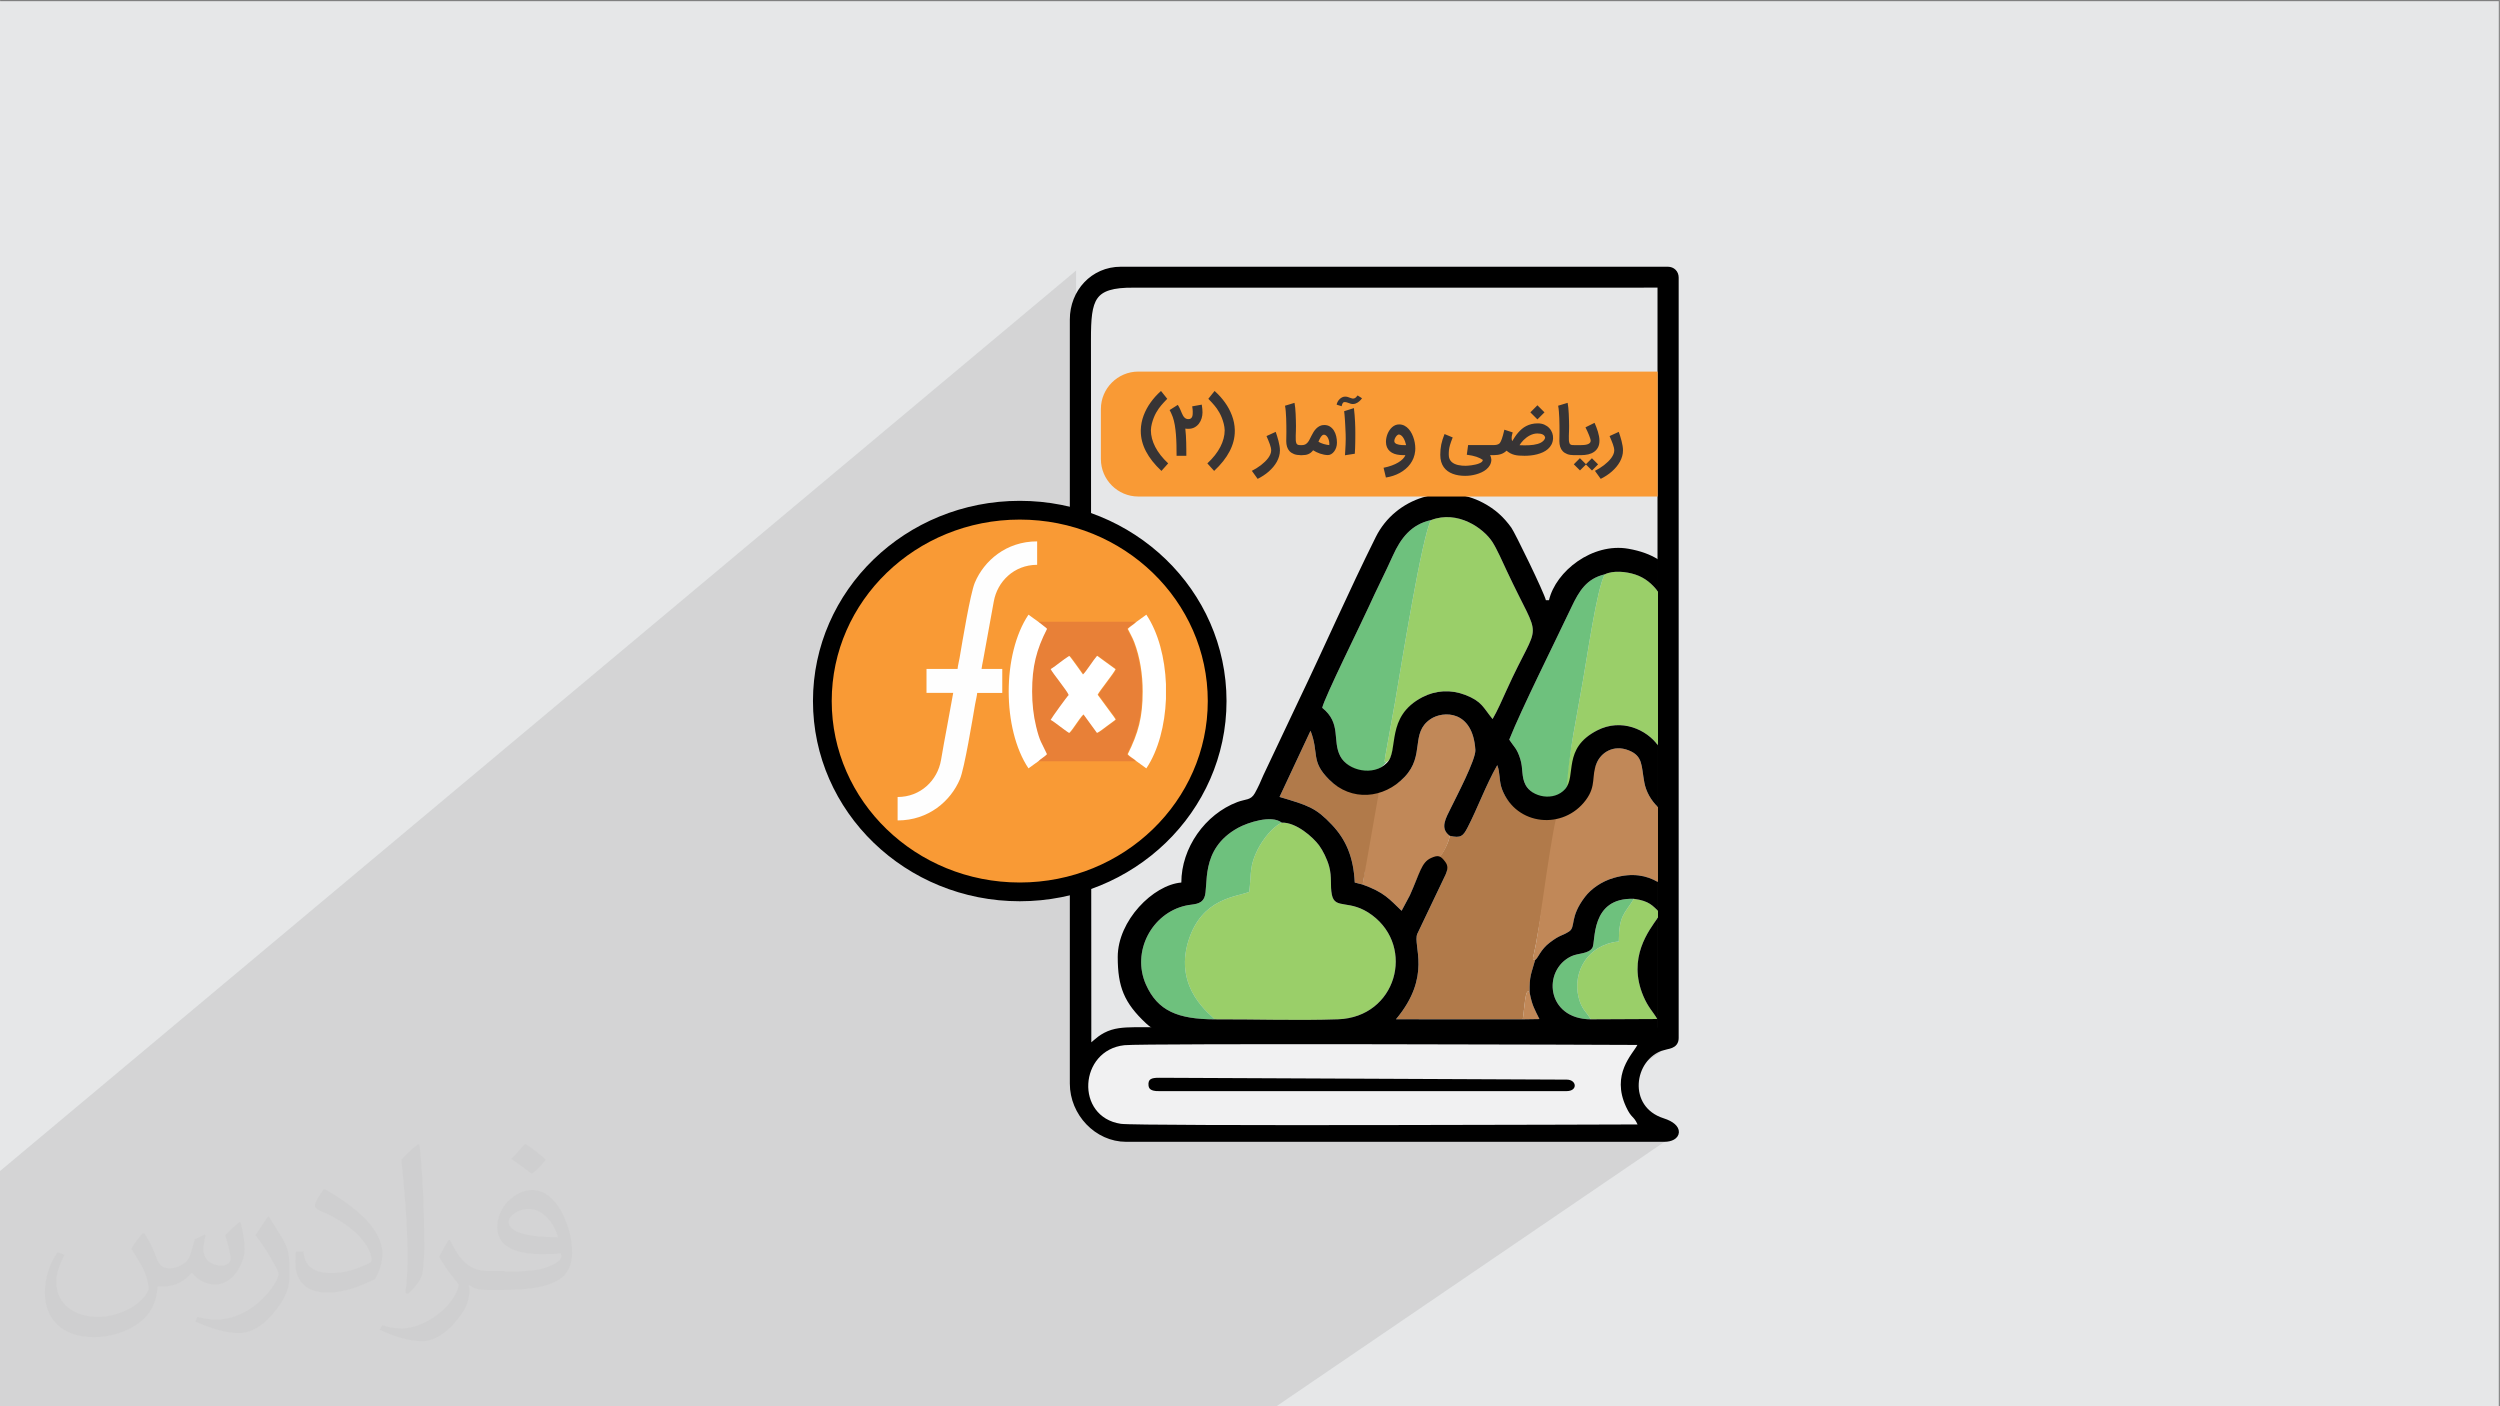
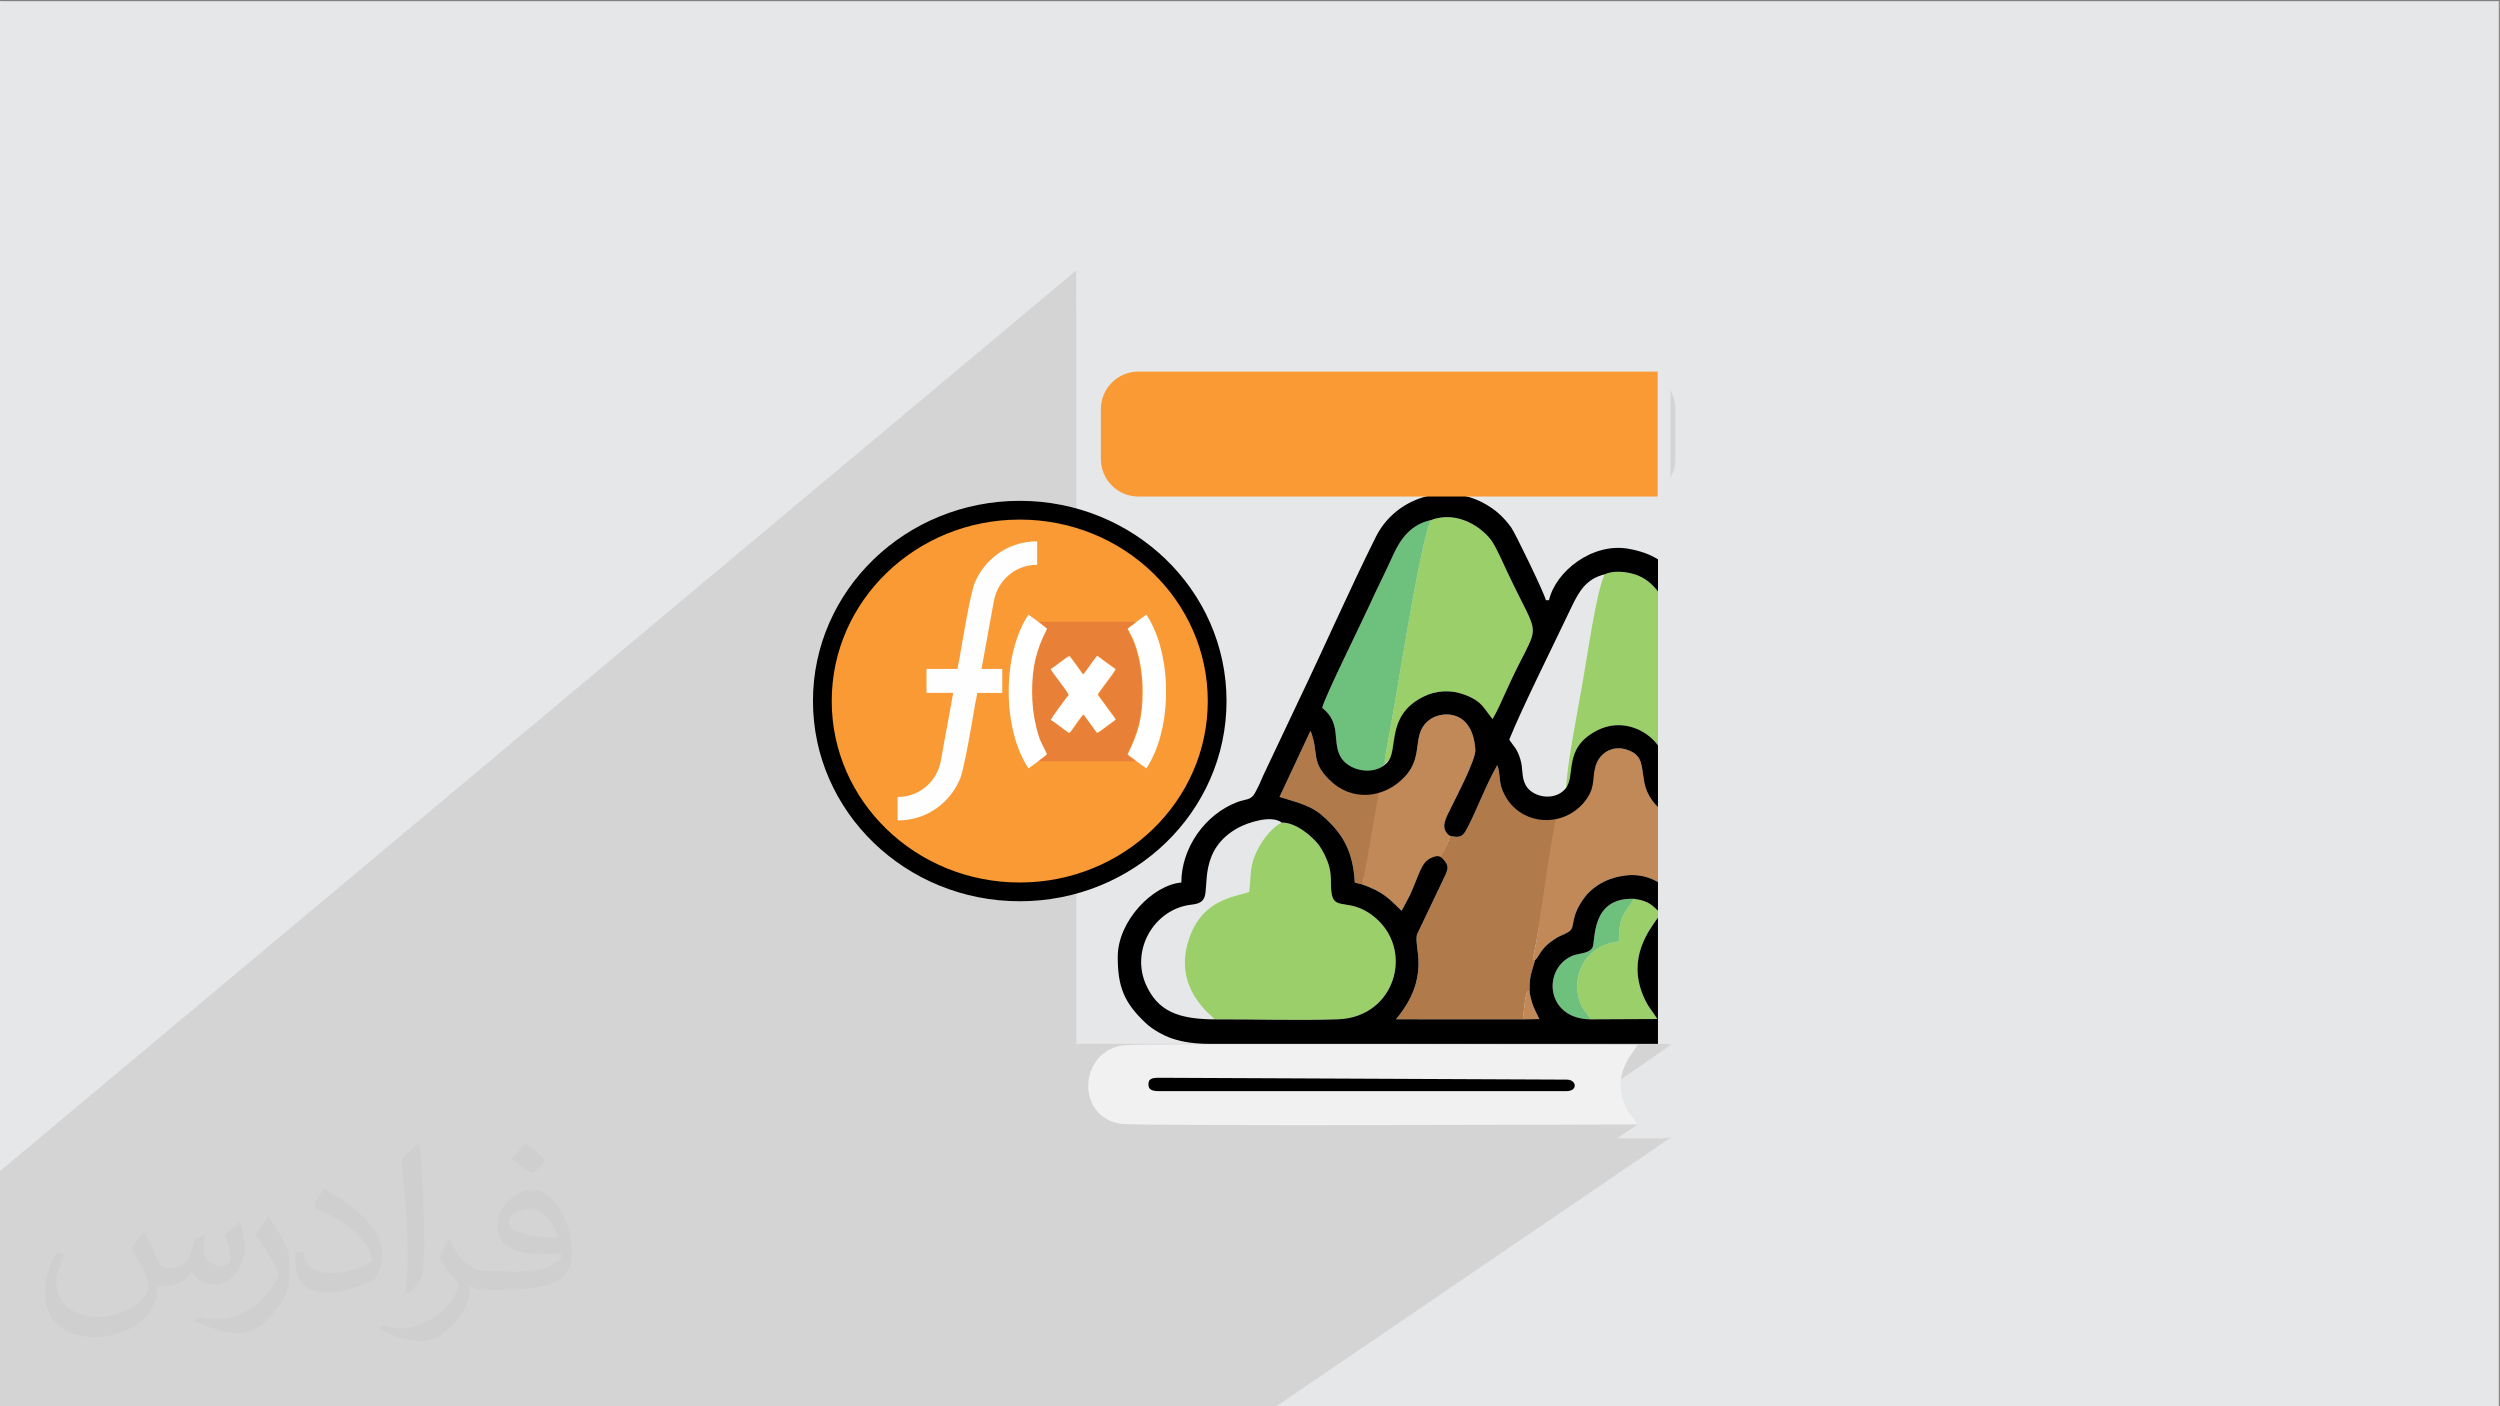
<svg xmlns="http://www.w3.org/2000/svg" xml:space="preserve" width="3.703in" height="2.083in" version="1.1" style="shape-rendering:geometricPrecision; text-rendering:geometricPrecision; image-rendering:optimizeQuality; fill-rule:evenodd; clip-rule:evenodd" viewBox="0 0 3703.33 2083.33">
  <rect x="0" y="0" width="3703.33" height="2083.33" fill="#808080" stroke="none" />
  <defs>
    <style type="text/css">
   
    .str0 {stroke:black;stroke-width:10.42;stroke-miterlimit:2.613}
    .str1 {stroke:black;stroke-width:27.78;stroke-miterlimit:2.613}
    .fil3 {fill:#E6E7E8}
    .fil4 {fill:black}
    .fil8 {fill:#6EC17D}
    .fil5 {fill:#9ACF69}
    .fil6 {fill:#B17A4A}
    .fil7 {fill:#C18858}
    .fil0 {fill:#E6E7E8}
    .fil11 {fill:#E88037}
    .fil9 {fill:#F1F1F2}
    .fil10 {fill:#F99A35}
    .fil12 {fill:#FEFEFE}
    .fil13 {fill:white}
    .fil14 {fill:#373435;fill-rule:nonzero}
    .fil2 {fill:#373435;fill-opacity:0.031}
    .fil1 {fill:#373435;fill-opacity:0.102}
   
  </style>
  </defs>
  <g id="Layer_x0020_1">
    <polygon class="fil0" points="-1.67,1.74 3701.66,1.74 3701.66,2084.93 -1.67,2084.93 " />
    <polygon class="fil1" points="1814.36,2084.93 1814.34,2084.93 1762.63,2084.93 1762.61,2084.93 1699.04,2084.93 1696.37,2084.93 1690.99,2084.93 1687.06,2084.93 1663.94,2084.93 1657.68,2084.93 1652.55,2084.93 1652.54,2084.93 1651.68,2084.93 1623.57,2084.93 1613.44,2084.93 1613.44,2084.93 1548.65,2084.93 1521.9,2084.93 1461.61,2084.93 1450.39,2084.93 1427.74,2084.93 1416.08,2084.93 1408.63,2084.93 1402.89,2084.93 1393.06,2084.93 1386.23,2084.93 1385.3,2084.93 1380.52,2084.93 1380.51,2084.93 1372.21,2084.93 1370.95,2084.93 1348.15,2084.93 1347.34,2084.93 1329.88,2084.93 1325.88,2084.93 1321.54,2084.93 1316.39,2084.93 1316.32,2084.93 1300.09,2084.93 1280.66,2084.93 1277.34,2084.93 1272.62,2084.93 1207.27,2084.93 1197.6,2084.93 1171.91,2084.93 1143.88,2084.93 1119.56,2084.93 1103,2084.93 1093.9,2084.93 1091.67,2084.93 1088.61,2084.93 1083.66,2084.93 1082.03,2084.93 1063.73,2084.93 1060.12,2084.93 1057.52,2084.93 1055.46,2084.93 1054.24,2084.93 1051.06,2084.93 1050.02,2084.93 1048.8,2084.93 1044.44,2084.93 1040.04,2084.93 1039.78,2084.93 1036.81,2084.93 1036.78,2084.93 1022.12,2084.93 1006.87,2084.93 1001.17,2084.93 998.73,2084.93 996.38,2084.93 995.6,2084.93 986.17,2084.93 984.67,2084.93 984.54,2084.93 980.85,2084.93 979.2,2084.93 967.15,2084.93 962.34,2084.93 952.78,2084.93 939.81,2084.93 938.44,2084.93 938.43,2084.93 931.46,2084.93 929.76,2084.93 924.95,2084.93 924.94,2084.93 916.3,2084.93 913.5,2084.93 895.66,2084.93 894.02,2084.93 878.66,2084.93 874.48,2084.93 868.82,2084.93 859.99,2084.93 841.26,2084.93 827.83,2084.93 822.82,2084.93 820.4,2084.93 818.87,2084.93 817.08,2084.93 816.09,2084.93 815.57,2084.93 812.37,2084.93 804.77,2084.93 803.27,2084.93 794.82,2084.93 788.32,2084.93 766.22,2084.93 765.65,2084.93 764.88,2084.93 764.87,2084.93 763.39,2084.93 763.37,2084.93 761.87,2084.93 761.43,2084.93 751.74,2084.93 751.55,2084.93 751.04,2084.93 749.07,2084.93 746.71,2084.93 745.99,2084.93 740.14,2084.93 731.41,2084.93 730.26,2084.93 721.9,2084.93 718.48,2084.93 714.21,2084.93 703.43,2084.93 696.94,2084.93 695.17,2084.93 695.09,2084.93 694.16,2084.93 691.79,2084.93 686.26,2084.93 682.22,2084.93 680.54,2084.93 680.54,2084.93 669.47,2084.93 664.55,2084.93 660.41,2084.93 645.92,2084.93 643.19,2084.93 628.25,2084.93 623.02,2084.93 607.82,2084.93 589.7,2084.93 583.48,2084.93 548.01,2084.93 541.04,2084.93 530.4,2084.93 522.28,2084.93 511.34,2084.93 508.47,2084.93 506.49,2084.93 505.46,2084.93 504.63,2084.93 499.7,2084.93 495.13,2084.93 494.57,2084.93 491.06,2084.93 490.45,2084.93 489.34,2084.93 483.46,2084.93 473.24,2084.93 471.2,2084.93 467.77,2084.93 467.7,2084.93 464.37,2084.93 455.51,2084.93 447.92,2084.93 445.06,2084.93 444.47,2084.93 442.46,2084.93 441.51,2084.93 418.61,2084.93 417.66,2084.93 417.27,2084.93 416.88,2084.93 407.15,2084.93 397.3,2084.93 392.81,2084.93 387.97,2084.93 385.59,2084.93 378.18,2084.93 376.85,2084.93 375.23,2084.93 371.44,2084.93 368.09,2084.93 364.74,2084.93 364.35,2084.93 363.71,2084.93 361.03,2084.93 360.39,2084.93 350.74,2084.93 348.45,2084.93 345.17,2084.93 344.24,2084.93 344.06,2084.93 343.68,2084.93 343.32,2084.93 343.13,2084.93 342.76,2084.93 342.24,2084.93 341.31,2084.93 341.06,2084.93 337.58,2084.93 331.48,2084.93 330.55,2084.93 325.75,2084.93 311.73,2084.93 311.65,2084.93 311.35,2084.93 311.18,2084.93 310.87,2084.93 310.57,2084.93 307.7,2084.93 305.49,2084.93 304.56,2084.93 295.57,2084.93 292.97,2084.93 292.04,2084.93 282.08,2084.93 281.15,2084.93 278.66,2084.93 277.09,2084.93 263.68,2084.93 263.38,2084.93 258.78,2084.93 257.86,2084.93 251.69,2084.93 250.17,2084.93 249.69,2084.93 247.61,2084.93 244.92,2084.93 243.33,2084.93 240.81,2084.93 239.89,2084.93 237.44,2084.93 236.52,2084.93 232.92,2084.93 231.78,2084.93 231.78,2084.93 225.22,2084.93 224.3,2084.93 212.63,2084.93 212.34,2084.93 211.72,2084.93 207.21,2084.93 207.2,2084.93 206.93,2084.93 206.85,2084.93 206.83,2084.93 206.28,2084.93 206.28,2084.93 205.92,2084.93 205.9,2084.93 202.56,2084.93 191.81,2084.93 189.77,2084.93 185.91,2084.93 173.78,2084.93 172.86,2084.93 163.21,2084.93 160.82,2084.93 159.68,2084.93 155.87,2084.93 148.76,2084.93 148.23,2084.93 145.43,2084.93 145.11,2084.93 138.5,2084.93 138.11,2084.93 135.31,2084.93 132.7,2084.93 130.94,2084.93 129.46,2084.93 122.8,2084.93 118.18,2084.93 116.91,2084.93 116.07,2084.93 115.44,2084.93 113.43,2084.93 101.88,2084.93 98.61,2084.93 96.07,2084.93 94.24,2084.93 93.6,2084.93 88.85,2084.93 80.64,2084.93 78.91,2084.93 78.16,2084.93 77.11,2084.93 77.06,2084.93 70.71,2084.93 67.61,2084.93 61.35,2084.93 57.33,2084.93 54.56,2084.93 27.63,2084.93 24.12,2084.93 16.51,2084.93 5.21,2084.93 -1.67,2084.93 -1.67,2082.95 -1.67,2082.11 -1.67,2079.68 -1.67,2070.8 -1.67,2067.15 -1.67,2063.46 -1.67,2052.1 -1.67,2051.04 -1.67,2049.35 -1.67,2046.07 -1.67,2035.29 -1.67,2024.09 -1.67,2023.06 -1.67,1993.3 -1.67,1917.68 -1.67,1892.7 -1.67,1815.5 -1.67,1815.49 -1.67,1796.16 -1.67,1787.9 -1.67,1765.35 -1.67,1736.1 1594.34,400.5 1594.34,434.19 1614.93,417.02 1610,421.73 1605.54,426.91 1601.58,432.53 1598.15,438.54 1595.29,444.92 1594.34,447.7 1594.34,460.16 1625.24,434.44 1629.94,430.61 1635.54,427.45 1642.13,424.94 1649.78,423.06 1658.58,421.78 1668.6,421.09 1679.92,420.95 1679.93,420.95 1788.82,420.98 2361.84,420.97 2460.58,420.88 2460.58,562.36 2461.66,563.17 2465.6,566.75 2469.18,570.69 2472.37,574.95 2475.16,579.52 2477.5,584.36 2479.37,589.44 2480.74,594.74 2481.58,600.22 2481.87,605.86 2481.87,680.19 2481.58,685.83 2480.74,691.31 2479.37,696.61 2477.5,701.69 2475.16,706.53 2472.37,711.09 2469.18,715.36 2465.6,719.3 2461.66,722.88 2460.58,723.7 2460.58,857.64 2462.84,860.47 2460.58,862.15 2460.58,1085.5 2462.84,1088.38 2460.58,1090.02 2460.58,1177.41 2462.84,1179.74 2460.58,1181.36 2460.58,1289.59 2462.84,1290.83 2460.58,1292.43 2460.58,1331.22 2462.84,1333.29 2460.58,1334.89 2460.58,1345.06 2462.84,1343.46 2460.58,1346.66 2460.58,1491.74 2461.83,1493.74 2461.83,1493.74 2460.58,1494.61 2460.58,1527.47 2456.17,1530.54 2462.84,1530.54 2440.06,1546.34 2474.55,1546.34 2470.98,1548.81 2472,1548.57 2475,1547.59 2477.61,1546.19 2401.43,1598.91 2401.28,1599.82 2400.93,1606.98 2401.41,1614.58 2402.82,1622.62 2405.29,1631.1 2408.93,1640.03 2411.73,1645.56 2414.13,1649.48 2416.23,1652.26 2418.13,1654.4 2419.94,1656.34 2421.76,1658.57 2423.68,1661.56 2425.8,1665.79 2395.85,1686.32 2465.3,1686.32 2472.11,1685.62 2477.26,1683.68 1888.41,2084.93 1880.69,2084.93 " />
    <path class="fil2" d="M214.35 1827.91c7,11 12,21 16,32 3,7 5,19 21,19 5,0 11,-1 17,-5 7,-3 12,-9 14,-17l6 -21 15 -7 1 1c-2,8 -3,16 -3,21 0,18 15,24 27,24 7,0 13,-4 13,-10 0,-8 -4,-23 -8,-35 7,-7 14,-14 22,-20l1 1c4,15 6,30 6,40 0,10 -4,20 -8,27 -7,14 -20,25 -36,25 -12,0 -25,-6 -34,-17l-1 0c-9,11 -22,20 -43,20l-7 0c-1,14 -4,24 -9,33 -13,25 -50,42 -85.01,42 -49,0 -73.01,-28 -73.01,-66 0,-23 8,-45 19,-60l10 4c-7,14 -12,27 -12,40 0,35 29,52 62,52 31,0 68.01,-19 75.01,-42 -3,-25 -12,-36 -26,-59 4,-7 10,-15 17,-23l1 0 0 0 0 0 0 0 2 1 0 0 0.02 -0.01 -0.01 0.01 0 0 0 0 0 0 0 0 0 0 0 0zm564.05 -133.01c10,6 20,14 30,23 -6,8 -12,15 -21,21 -10,-8 -20,-15 -30,-22 7,-8 14,-15 20,-22l0 0 0 0 0 0 1 0 0 0 0 0zm5 96.01c-17,0 -30,11 -30,19 0,17 33,23 73.01,23 -5,-20 -22,-42 -43,-42l-0.01 0zm-37 93.01c22,0 41,-1 55,-4 16,-4 30,-12 30,-18 0,-2 0,-3 -1,-5 -9,1 -19,1 -29,1 -29,0 -52,-7 -61,-23 -2,-5 -4,-10 -4,-16 0,-16 7,-32 19,-42 10,-9 21,-14 33,-14 20,0 37,16 48,42 6,14 11,30 11,51 0,14 -4,25 -12,34 -16,15 -45,21 -90.01,21l-20 0 0 0 -5 0c-11,0 -19,-2 -25,-7l-1 0c0,3 1,5 1,7 0,10 -3,23 -10,33 -20,30 -42,43 -60,43 -19,0 -42,-7 -63,-17l4 -7c7,3 16,5 29,5 34,0 78.01,-33 84.01,-64 -1,-3 -4,-6 -7,-10 -10,-12 -16,-22 -22,-32 5,-10 10,-18 14,-25l2 0c14,29 28,46 57,46l5 0 0 0 21 0 0 0 0 0 0 0 -3 1 0 0 0 0zm-146.01 31c2,-14 3,-29 3,-43l0 -21c0,-39 -5,-96.01 -9,-133.01 7,-8 17,-17 25,-23l2 1c5,47 7,101.01 7,151.01 0,13 -1,26 -2,35 -1,12 -8,21 -22,35l-3 -1 0 0 0 0 0 0 -1 -1 0 0 0 0zm-151.02 -62.01c1,18 10,33 41,33 20,0 36,-5 55,-14 3,-1 5,-3 5,-5 0,-12 -9,-27 -24,-41 -14,-13 -34,-25 -52,-32 -6,-3 -8,-5 -8,-8 0,-5 7,-16 13,-24l2 0c20,11 43,27 60,44 15,16 25,33 25,51 0,13 -4,26 -11,38 -22,11 -46,20 -70.01,20 -29,0 -48,-14 -48,-45 0,-3 0,-9 1,-16l10 0 0 0 0 0 0 0 1 -1 0 0 0 0 0.01 0zm-52 -52l18 29c7,11 13,22 13,41l0 24c0,19 -12,39 -32,60 -15,14 -29,20 -42,20 -19,0 -40,-6 -65,-17l3 -7c8,2 17,4 28,4 36,0 72.01,-26 89.01,-58 2,-4 3,-7 3,-9 0,-4 -2,-8 -4,-11 -9,-17 -19,-33 -30,-47 6,-9 12,-18 18,-27l1 0 0 -2 0 0 0 0 -0.01 0z" />
    <g id="_2877485334240">
  </g>
    <g id="_2877485331600">
  </g>
    <g id="_2877485331168">
  </g>
    <rect class="fil3" x="1594.34" y="400.5" width="880.21" height="1145.84" />
-     <path class="fil4 str0" d="M2425.79 1665.78c-39.66,0.11 -741.25,2.73 -765.48,-0.93 -68.2,-10.27 -62.08,-109.2 5.3,-116.47 27.81,-3 723.05,-0.67 759.94,-0.39 -7.02,13.76 -39.41,43.19 -16.63,92.03 8.07,17.3 10.84,12.43 16.87,25.76l0 -0zm-745.86 -1244.83l108.89 0.03 573.02 -0.01 98.74 -0.09 0 1106.59 -98.74 -0.23 -573.02 -0.28 -108.89 0.02c-15.22,0.22 -29.04,0.93 -41.76,7.66 -12.46,6.6 -17.56,14.37 -26.79,19.98l-0.53 -1051.61c-0.02,-60.64 5.07,-82.78 69.07,-82.06l0.01 -0zm782.32 1129.95c8.31,-2.61 19.26,-1.83 19.26,-13.17l0 -1126.58c0,-6.32 -4.48,-10.8 -10.81,-10.8l-810.49 0c-40.26,0 -70.24,32.7 -70.24,72.94l0 1131.98c0,43.3 35.49,81.05 78.35,81.05l796.98 0c20.19,0 24.74,-16.04 -2.36,-24.65 -59.14,-18.82 -48.82,-95.64 -0.69,-110.78z" />
    <g id="_2231536125360">
      <path class="fil5" d="M1799.33 1510.13c60.07,-0.22 123.17,2.01 182.8,-0.1 86.39,-3.07 114.63,-106.51 50.4,-154.3 -33.31,-24.79 -54.89,-7.31 -59.58,-30.2 -2.77,-13.52 0.37,-25.57 -3.99,-41.81 -2.96,-11.02 -9.45,-23.87 -14.82,-31.18 -8.91,-12.15 -33.94,-34.54 -55.5,-33.87 -12.97,5.98 -27.32,23.67 -35.23,39.11 -12.81,25.06 -9.65,35.18 -12.81,63.42 -18.4,7.73 -70.23,8.61 -90.19,72.54 -22.42,71.78 35.07,110.63 38.91,116.4z" />
      <path class="fil6" d="M2147.56 1238.15c-0.83,8.55 -10.39,27.57 -16.67,32.65 9.04,11.2 18,10.39 8.73,28.76l-40.11 83.99c-6.99,17.15 22.26,62.26 -31.59,126.47l187.81 0.06c2.55,-14.98 3.52,-49.56 10.26,-39.53 -0.67,-25.08 2.56,-28.03 8.06,-48.24 -5.52,-2.15 -3.21,0.19 1.22,-23.89 6.43,-35.04 30.34,-179.79 37.85,-191.91 -40.06,5.56 -73.78,-0.83 -87.84,-36.67 -5.07,-12.91 -2.74,-24.88 -7.3,-36.33 -16.67,29.13 -29.15,63.81 -43.95,92.35 -6.6,12.72 -9.98,16.19 -26.48,12.3z" />
      <path class="fil5" d="M2377.33 850.78c-11.7,19.95 -26.76,126.22 -32.44,157.5 -4.88,26.81 -9.5,53.02 -14.28,80.08 -3.56,20.06 -11.03,65.46 -10.58,83.89 20.06,-16.83 -5.7,-63.52 45.77,-90.13 36.18,-18.7 73.65,-1.12 90.29,22.13l0 -227.91c-8.72,-11.58 -19.39,-20.58 -33.77,-25.28 -13.36,-4.37 -32.65,-6.33 -44.99,-0.29z" />
      <path class="fil5" d="M2119.93 770.43c-13.33,22.2 -44.77,219.37 -53.4,269.7l-14.45 80.11c-1.66,13.87 -1.75,5.43 1.2,8.99 21.03,-10.98 -1.71,-67.74 54.03,-96.54 19.38,-10 41.76,-11.45 63.07,-3.26 24.92,9.57 26.5,18.46 40.66,35.8 7.04,-11.93 14.9,-29.94 20.95,-43.33 50.07,-110.73 52.91,-63.28 0.14,-176.1 -6.35,-13.58 -14.64,-32.48 -21.37,-42.91 -13.29,-20.61 -51.68,-47.53 -90.83,-32.47z" />
      <path class="fil7" d="M2307.98 1203.81c-7.51,12.12 -26.27,159.57 -32.7,194.61 -4.43,24.08 -6.74,21.74 -1.22,23.89 5.13,-3.75 7.56,-15.2 22,-26.12 15.8,-11.95 17.29,-9.23 28.05,-16.05 10.85,-6.87 0.23,-20.58 23.89,-51.5 8.75,-11.43 24.16,-22.88 43.02,-28.23 27.5,-7.81 47.89,-3.59 65.06,6.28l0 -111.09c-10.4,-9.95 -17.6,-22.75 -20.16,-36.26 -4.77,-25.19 -1.7,-39.37 -23.48,-47.87 -22.55,-8.8 -40.57,3.55 -47.03,18.63 -8.5,19.85 -11.16,28.72 -27.18,50.33 -13.35,18.02 -9.98,12.7 -30.26,23.36z" />
      <path class="fil8" d="M2053.28 1129.24c-2.95,-3.56 -2.86,4.87 -1.2,-8.99l14.45 -80.11c8.63,-50.33 40.07,-247.5 53.4,-269.7 -29.36,6.33 -45.03,26.96 -56.66,52.85 -11.48,25.56 -23.97,49.71 -35.34,74.93 -10.91,24.19 -66.31,135.86 -69.26,150.38 28.81,22.96 14.57,48.44 26.73,71.66 11.45,21.88 49.03,34.34 67.87,8.99z" />
      <path class="fil7" d="M2043.88 1170.71c-11.85,13.84 -21.11,115.77 -25.32,139.71 32.1,11.66 39.11,21.09 57.72,38.88l12.2 -22.84c18.49,-41.11 17.31,-51.43 42.9,-55.41 6.27,-5.08 15.34,-24.35 16.18,-32.9 -15.27,-11.13 -5.57,-26.33 1.86,-41.56 7.91,-16.19 37,-71.64 36.13,-85.61 -3.7,-59.34 -47.88,-58.28 -66.43,-45.7 -30.45,20.66 -7.72,53.43 -38.4,85.66 -14.08,14.8 -17.24,9.54 -36.84,19.76z" />
-       <path class="fil8" d="M2321.13 1173.1c-0.45,-18.43 5.92,-64.68 9.48,-84.74 4.79,-27.06 9.41,-53.27 14.28,-80.08 5.69,-31.28 20.74,-137.55 32.44,-157.5 -27.11,6.44 -38.12,24.7 -49.47,48.71 -25.46,53.81 -73.72,150.07 -92.13,196.24 6.85,10.6 11.44,12.67 16.43,28.94 4.33,14.09 1.32,25.93 7.77,38.18 9.49,18.06 47.48,32.27 61.2,10.26z" />
-       <path class="fil8" d="M1799.33 1510.13c-3.84,-5.76 -61.33,-44.61 -38.91,-116.4 19.96,-63.93 71.79,-64.81 90.19,-72.54 3.16,-28.24 0,-38.36 12.81,-63.42 7.91,-15.44 22.26,-33.13 35.23,-39.11 -15.2,-12.02 -50.63,0.11 -64.37,7.59 -58.46,31.84 -43.01,87.52 -50.4,103.62 -5,10.88 -16.29,9.23 -27.48,11.74 -50.15,11.26 -80.58,68.17 -58.89,116.98 17.48,39.31 47.66,51.28 101.82,51.54z" />
      <path class="fil5" d="M2356.46 1510.08l98.61 -0.47c-6.78,-11.54 -13.55,-17.16 -20.68,-34.07 -23.94,-56.78 8.58,-97.37 21.69,-116.21l0 -10.17c-7.35,-6.37 -12.34,-14.65 -35.79,-17.59 -13.8,22.57 -22.17,24.16 -22.24,63.15 -46.35,4.61 -68.77,45.49 -59.68,82.62 4.51,18.39 11.8,21.58 18.08,32.75z" />
      <path class="fil6" d="M2018.56 1310.42l22.36 -127.31c1.31,-3.31 -0.28,-8.63 5.9,-15.83 -35,6.81 -58.7,6.79 -77.82,-12.28 -27.98,-27.9 -14.52,-38.41 -27.63,-72.48l-45.93 98.07c41.96,12.52 53.41,15.54 77.79,41.44 20.15,21.39 31.8,46.97 33.62,85.37l11.7 3.01z" />
      <path class="fil8" d="M2356.46 1510.08c-6.28,-11.17 -13.57,-14.36 -18.08,-32.75 -9.09,-37.13 13.33,-78.01 59.68,-82.62 0.07,-38.98 8.44,-40.57 22.24,-63.15 -64.94,-2.2 -56.15,63.76 -61.3,72.41 -5.59,9.39 -21.07,7.86 -31.11,12.58 -43.44,20.39 -37.55,93.04 28.57,93.53z" />
      <path class="fil7" d="M2255.74 1510.08l24.75 -0.37c-7.04,-14.39 -10.77,-19.58 -14.49,-39.16 -6.75,-10.02 -7.71,24.53 -10.26,39.53z" />
      <path class="fil4" d="M2456.08 1546.41l-664.77 0c-20.18,0 -38.54,-2.42 -54.36,-7.69 -14.04,-4.67 -29.87,-13.87 -39.33,-22.72 -32.3,-30.25 -41.9,-53.91 -41.9,-98.28 0,-53.96 52.55,-106.85 94.23,-110.31 0,-51.2 35.13,-101.12 83.02,-119.22 12.44,-4.7 19.77,-2.28 25.9,-13.17 4.5,-7.99 9.5,-18.93 12.56,-26.5l51.67 -109.2c38.68,-80.57 74.7,-162.98 114.85,-243.66 29.44,-59.17 103.09,-80.8 159.41,-50.57 17.73,9.5 30.13,20.86 41.49,36.64 5.26,7.31 48.48,95.93 51.15,107.43l4.6 0c10.06,-43.18 64.5,-85.51 117.57,-76.23 18.19,3.18 32.37,8.5 43.91,15.71l0 47.73c-8.72,-11.58 -19.39,-20.58 -33.77,-25.28 -13.36,-4.37 -32.65,-6.33 -44.99,-0.29 -27.11,6.44 -38.12,24.7 -49.47,48.71 -25.46,53.81 -73.72,150.07 -92.13,196.24 6.85,10.6 11.44,12.67 16.43,28.94 4.33,14.09 1.32,25.93 7.77,38.18 9.49,18.06 41.97,24.92 58.75,5.97 16.86,-19.65 -4.36,-60.08 47.11,-86.7 36.18,-18.7 73.65,-1.12 90.29,22.13l0 91.36c-10.4,-9.95 -17.6,-22.75 -20.16,-36.26 -4.77,-25.19 -1.7,-39.37 -23.48,-47.87 -22.55,-8.8 -40.57,3.55 -47.03,18.63 -8.5,19.85 -0.13,33.37 -16.14,54.99 -33.21,44.82 -102.92,38.42 -123.98,-15.27 -5.07,-12.91 -2.74,-24.88 -7.3,-36.33 -16.67,29.13 -29.15,63.81 -43.95,92.35 -6.6,12.72 -9.98,16.19 -26.48,12.3 -15.27,-11.13 -5.57,-26.33 1.86,-41.56 7.91,-16.19 37,-71.64 36.13,-85.61 -3.7,-59.34 -47.88,-58.28 -66.43,-45.7 -30.45,20.66 -7.72,53.43 -38.4,85.66 -30.97,32.55 -78.85,36.82 -111.72,4.04 -27.98,-27.9 -14.52,-38.41 -27.63,-72.48l-45.93 98.07c41.96,12.52 53.41,15.54 77.79,41.44 20.15,21.39 31.8,46.97 33.62,85.37l11.7 3.01c32.1,11.66 39.11,21.09 57.72,38.88l12.2 -22.84c14.97,-33.3 17.04,-48.88 31.45,-55.39 10.39,-4.7 14.07,-3.69 20.99,5.67 3.98,5.41 4.9,10.54 -1.3,22.82l-40.11 83.99c-6.99,17.15 22.26,62.26 -31.59,126.47l187.81 0.06 24.75 -0.37c-7.04,-14.39 -10.77,-19.58 -14.49,-39.16 -0.67,-25.08 2.56,-28.03 8.06,-48.24 5.13,-3.75 7.56,-15.2 22,-26.12 15.8,-11.95 17.29,-9.23 28.05,-16.05 10.85,-6.87 0.23,-20.58 23.89,-51.5 8.75,-11.43 24.16,-22.88 43.02,-28.23 27.5,-7.81 47.89,-3.59 65.06,6.28l0 42.46c-7.35,-6.37 -12.34,-14.65 -35.79,-17.59 -64.94,-2.2 -56.15,63.76 -61.3,72.41 -5.59,9.39 -21.07,7.86 -31.11,12.58 -43.44,20.39 -37.55,93.04 28.57,93.53l98.61 -0.47c-6.78,-11.54 -13.55,-17.15 -20.68,-34.07 -23.94,-56.78 8.58,-97.37 21.69,-116.21l0 187.07zm-557.44 -327.75c21.56,-0.67 46.59,21.72 55.5,33.87 5.37,7.31 11.86,20.16 14.82,31.18 4.36,16.24 1.22,28.29 3.99,41.8 4.7,22.9 26.26,5.42 59.58,30.21 64.22,47.8 35.99,151.23 -50.4,154.3 -59.63,2.11 -122.73,-0.12 -182.8,0.1 -54.16,-0.26 -84.34,-12.22 -101.82,-51.54 -21.69,-48.81 8.74,-105.72 58.89,-116.98 11.19,-2.51 22.48,-0.86 27.48,-11.74 7.39,-16.11 -8.06,-71.78 50.39,-103.62 13.74,-7.48 49.17,-19.61 64.37,-7.59zm155.61 -88.31c-19.33,19.95 -57.4,11.78 -68.85,-10.1 -12.16,-23.22 2.08,-48.69 -26.73,-71.67 2.95,-14.51 58.35,-126.18 69.26,-150.37 11.38,-25.22 23.87,-49.38 35.34,-74.93 11.63,-25.88 27.3,-46.52 56.66,-52.84 39.15,-15.07 77.54,11.84 90.83,32.46 6.72,10.43 15.02,29.33 21.37,42.91 52.77,112.83 49.93,65.37 -0.14,176.1 -6.06,13.39 -13.92,31.4 -20.95,43.33 -14.16,-17.34 -15.74,-26.23 -40.66,-35.81 -21.31,-8.19 -43.69,-6.74 -63.07,3.27 -55.74,28.8 -34.47,80.04 -53.05,97.65z" />
    </g>
    <path class="fil9" d="M2425.8 1665.79c-6.03,-13.33 -8.8,-8.46 -16.87,-25.76 -22.78,-48.83 9.61,-78.26 16.63,-92.03 -36.89,-0.28 -732.12,-2.61 -759.94,0.39 -67.39,7.27 -73.51,106.2 -5.3,116.47 24.23,3.65 725.83,1.04 765.48,0.93l0 0z" />
    <path class="fil4" d="M1716.94 1616.43l603.57 0c17.28,0 15.25,-17.04 0.41,-17.04l-603.98 -2.75c-11.46,0 -16.58,1.87 -15.61,11.54 0.34,3.43 1.89,5.22 4.26,6.41 4.21,2.11 9.92,1.83 11.35,1.83z" />
    <ellipse class="fil10 str1" cx="1510.56" cy="1038.55" rx="292.44" ry="282.71" />
    <path class="fil11" d="M1557.38 991.14c3.9,-2.1 9.62,-6.64 13.58,-9.63 4.74,-3.57 8.93,-6.65 13.87,-9.88 2.66,2.07 18,24.4 20.43,27.54 4.1,-3.48 15.56,-21.71 20.93,-27.67l27.28 19.84c-1.99,5.48 -24.43,32.89 -26.45,37.87l19.78 26.93c2.14,3.02 5.06,6.48 6.75,9.48 -0.7,1.09 -0.09,0.34 -1.13,1.36l-5.09 3.8c-2.18,1.54 -4.56,3.38 -6.99,5.11 -4.01,2.86 -10.26,8.11 -14.32,9.89l-19.98 -27.45c-2.44,1.78 -8.57,10.76 -10.69,13.76 -2.42,3.44 -7.79,11.53 -10.51,13.76 -4.75,-2.82 -9.19,-6.63 -13.7,-9.76 -4.28,-2.98 -9.25,-7.29 -13.73,-9.68 1.29,-2.9 24.72,-35.29 26.69,-36.79 -1.93,-5.95 -24.3,-32.94 -26.71,-38.48l-0.01 0.01zm-20.17 136.65l145.32 0c-3.74,-3.91 -9.73,-6.29 -12.96,-10.5 15.69,-31.44 22.1,-54.89 22.1,-92.85 0,-24.85 -3.84,-50.59 -12.55,-73.3 -2.98,-7.76 -6.6,-13.26 -9.47,-19.56 3.78,-3.94 9.13,-6.55 12.89,-10.5l-145.31 0 11.3 8.84c1.3,1.13 0.72,0.53 1.63,1.66 -15.8,30.87 -22.11,55.8 -22.11,92.85 0,17.63 1.93,35.42 5.89,51.72 5.7,23.41 7.84,23.08 16.12,41.13 -3.61,3.95 -9.06,6.56 -12.84,10.5l-0 0.01z" />
    <path class="fil12" d="M1329.64 1215.42c45.84,0 78.65,-28.74 92.29,-61.12 6.77,-16.09 18.65,-88.55 22.58,-111.44 0.76,-4.4 2.62,-11.76 3.01,-16.37l37.14 0 0 -35.53 -30.68 0c0.26,-3.17 1.63,-9.31 2.21,-12.32l15.89 -87.46c5.2,-29.57 30,-54.44 64.25,-54.44l0 -34.72c-45.85,0 -78.64,28.7 -92.29,61.12 -6.78,16.09 -18.65,88.56 -22.58,111.45 -0.76,4.4 -2.63,11.76 -3.01,16.37l-46.02 0 0 35.53 39.56 0 -9.09 49.85c-3.17,16.22 -6.03,32.96 -9.01,49.93 -5.21,29.6 -30.04,54.44 -64.25,54.44l0 34.72 0 -0.01z" />
    <path class="fil13" d="M1538.07 1127.79c3.78,-3.94 9.23,-6.55 12.84,-10.5 -8.28,-18.05 -10.43,-17.71 -16.12,-41.13 -3.96,-16.3 -5.89,-34.09 -5.89,-51.72 0,-37.06 6.3,-61.98 22.11,-92.85 -0.9,-1.13 -0.33,-0.52 -1.63,-1.66l-11.3 -8.84c-5.09,-3.33 -9.51,-7.11 -14.57,-10.5 -39.08,58.36 -39.07,169.33 0,227.69 5.06,-3.39 9.48,-7.16 14.56,-10.5l0 0.01z" />
    <path class="fil13" d="M1683.58 921.09c-3.76,3.95 -9.1,6.55 -12.89,10.5 2.87,6.3 6.49,11.8 9.47,19.56 8.71,22.71 12.55,48.45 12.55,73.3 0,37.96 -6.41,61.41 -22.1,92.85 3.24,4.21 9.23,6.59 12.96,10.5 5.04,3.39 9.48,7.12 14.53,10.5 17.83,-26.63 27.52,-64.26 29.07,-102.84l0 -22.01c-1.55,-38.58 -11.23,-76.21 -29.07,-102.84 -5.04,3.37 -9.5,7.1 -14.52,10.5l-0 -0.02z" />
    <path class="fil13" d="M1556.34 991.14c2.41,5.54 24.78,32.53 26.71,38.48 -1.96,1.5 -25.39,33.89 -26.69,36.79 4.48,2.39 9.44,6.7 13.73,9.68 4.51,3.14 8.94,6.94 13.7,9.76 2.72,-2.23 8.09,-10.32 10.51,-13.76 2.12,-3 8.24,-11.98 10.69,-13.76l19.98 27.45c4.06,-1.78 10.31,-7.03 14.32,-9.89 2.43,-1.73 4.81,-3.57 6.99,-5.11l5.09 -3.8c1.04,-1.02 0.42,-0.27 1.13,-1.36 -1.69,-3 -4.61,-6.47 -6.75,-9.48l-19.78 -26.93c2.02,-4.98 24.46,-32.39 26.45,-37.87l-27.28 -19.84c-5.37,5.96 -16.83,24.19 -20.93,27.67 -2.43,-3.14 -17.76,-25.47 -20.43,-27.54 -4.94,3.23 -9.12,6.3 -13.87,9.88 -3.96,2.99 -9.68,7.53 -13.58,9.63l0.01 -0.01z" />
    <path class="fil10" d="M1686.16 550.48l769.45 0 0 185.08 -769.45 0c-30.46,0 -55.38,-24.92 -55.38,-55.38l0 -74.33c0,-30.46 24.92,-55.37 55.38,-55.37z" />
-     <path class="fil14" d="M1729.1 590.81c-0.45,0.47 -1.14,1.19 -2.09,2.15 -0.96,0.96 -2.02,2.07 -3.18,3.37 -1.17,1.28 -2.4,2.67 -3.7,4.19 -1.3,1.5 -2.51,3.05 -3.61,4.66 -1.28,1.75 -2.58,3.81 -3.9,6.17 -1.31,2.35 -2.52,4.91 -3.61,7.69 -1.08,2.78 -2.02,5.72 -2.8,8.81 -0.8,3.09 -1.24,6.26 -1.37,9.53 0,8.1 2.15,16.31 6.43,24.65 4.3,8.33 10.68,16.48 19.18,24.45l-9.98 11.15c-20.39,-19.07 -30.59,-38.75 -30.59,-58.98l0 -1.75c0.22,-7.35 1.62,-14.48 4.2,-21.37 2.6,-6.91 6.08,-13.39 10.48,-19.45 2,-2.78 4.22,-5.56 6.62,-8.3 2.42,-2.74 5.31,-5.61 8.63,-8.59l9.28 11.62zm51.11 8.63c0.35,2.26 0.61,4.33 0.81,6.21 0.18,1.88 0.27,3.63 0.27,5.24 0,2.98 -0.43,5.92 -1.31,8.82 -0.87,2.91 -2.19,5.5 -3.93,7.81 -1.74,2.31 -3.9,4.17 -6.52,5.59 -2.6,1.43 -5.63,2.15 -9.08,2.15 -0.81,0 -1.61,-0.02 -2.38,-0.07 -0.78,-0.06 -1.52,-0.13 -2.24,-0.25 0.38,3.23 0.67,6.59 0.87,10.07 0.22,3.48 0.36,6.96 0.45,10.47 0.09,3.5 0.15,6.93 0.16,10.28 0.02,3.36 0.04,6.52 0.04,9.48l-14.46 0c0,-5.29 -0.06,-10.57 -0.17,-15.92 -0.13,-5.34 -0.36,-10.5 -0.76,-15.48 -0.4,-5 -0.98,-9.71 -1.72,-14.15 -0.76,-4.44 -1.77,-8.43 -3.01,-11.95 -0.54,-1.28 -0.99,-2.38 -1.35,-3.28 -0.36,-0.92 -0.7,-1.75 -1.05,-2.49 -0.36,-0.76 -0.7,-1.48 -1.06,-2.17 -0.36,-0.7 -0.78,-1.46 -1.24,-2.31l12.15 -7.72c0.65,1.03 1.22,1.98 1.69,2.85 0.47,0.87 0.92,1.73 1.34,2.63 0.43,0.89 0.85,1.86 1.3,2.93 0.43,1.05 0.94,2.24 1.5,3.59 0.58,1.32 1.16,2.54 1.77,3.68 0.61,1.12 1.32,2.09 2.09,2.91 0.8,0.83 1.68,1.46 2.67,1.91 0.97,0.45 2.11,0.67 3.41,0.63 1.63,-0.02 2.87,-0.4 3.74,-1.12 0.87,-0.72 1.5,-1.62 1.88,-2.7 0.39,-1.08 0.61,-2.29 0.67,-3.63 0.06,-1.33 0.07,-2.63 0.07,-3.88 0,-1.21 -0.07,-2.37 -0.22,-3.52 -0.15,-1.14 -0.35,-2.49 -0.58,-4.06l14.2 -2.55zm18.99 -20.25c3.32,2.98 6.19,5.85 8.61,8.59 2.42,2.74 4.62,5.49 6.59,8.21 4.42,6.12 7.94,12.63 10.52,19.54 2.6,6.89 4.01,14.02 4.22,21.37l0 1.75c0,20.23 -10.22,39.91 -30.61,58.98l-10.04 -11.15c8.54,-7.98 14.96,-16.12 19.24,-24.45 4.28,-8.34 6.43,-16.55 6.43,-24.65 -0.13,-3.27 -0.58,-6.44 -1.37,-9.53 -0.78,-3.08 -1.71,-6.03 -2.81,-8.81 -1.1,-2.78 -2.31,-5.34 -3.63,-7.69 -1.32,-2.37 -2.6,-4.42 -3.86,-6.17 -1.12,-1.61 -2.33,-3.16 -3.63,-4.66 -1.28,-1.52 -2.51,-2.91 -3.69,-4.19 -1.19,-1.3 -2.24,-2.42 -3.19,-3.37 -0.94,-0.96 -1.62,-1.68 -2.06,-2.15l9.28 -11.62zm90.54 60.58c0.65,1.95 1.35,4.08 2.09,6.39 0.74,2.31 1.41,4.67 2.02,7.07 0.61,2.42 1.12,4.84 1.54,7.24 0.41,2.4 0.61,4.66 0.61,6.75 0,2.96 -0.39,5.83 -1.21,8.64 -0.79,2.82 -1.93,5.52 -3.37,8.18 -1.46,2.63 -3.19,5.16 -5.22,7.58 -2,2.4 -4.24,4.69 -6.68,6.84 -2.45,2.15 -5.07,4.15 -7.87,5.97 -2.8,1.84 -5.69,3.5 -8.67,4.98l-8.57 -11.91c2.28,-1.14 4.55,-2.42 6.86,-3.85 2.31,-1.43 4.51,-2.96 6.64,-4.58 2.11,-1.64 4.09,-3.36 5.92,-5.14 1.84,-1.79 3.45,-3.61 4.82,-5.45 1.35,-1.86 2.44,-3.74 3.21,-5.63 0.8,-1.89 1.17,-3.76 1.17,-5.57 0,-1.32 -0.18,-2.74 -0.54,-4.3 -0.36,-1.54 -0.85,-3.2 -1.48,-4.96 -0.63,-1.77 -1.35,-3.65 -2.19,-5.65 -0.83,-1.98 -1.73,-4.11 -2.71,-6.37l13.61 -6.23zm37.19 34.53c-3.91,0 -7.25,-0.54 -9.98,-1.59 -2.73,-1.05 -4.96,-2.51 -6.7,-4.35 -1.72,-1.86 -2.96,-4.04 -3.74,-6.57 -0.76,-2.53 -1.15,-5.27 -1.15,-8.21 0,-1.52 0.04,-3.39 0.09,-5.63 0.07,-2.24 0.11,-4.83 0.11,-7.8 0,-2.94 -0.02,-6.19 -0.06,-9.71 -0.04,-3.54 -0.13,-7.07 -0.25,-10.63 -0.15,-3.54 -0.34,-6.95 -0.61,-10.22 -0.27,-3.27 -0.63,-6.1 -1.12,-8.52l14.08 -4.28c0.41,2.06 0.76,4.51 1.03,7.31 0.25,2.81 0.47,5.76 0.63,8.82 0.15,3.09 0.27,6.17 0.34,9.28 0.09,3.11 0.15,5.99 0.17,8.67 0.04,2.36 0,4.83 -0.11,7.42 -0.11,2.6 -0.2,5.07 -0.25,7.43 -0.07,2.38 -0.06,4.51 0.06,6.43 0.13,1.93 0.41,3.37 0.88,4.39 0.27,0.72 0.63,1.26 1.05,1.64 0.43,0.38 0.92,0.67 1.5,0.85 0.56,0.2 1.17,0.31 1.86,0.34 0.67,0.02 1.41,0.04 2.24,0.04l1.26 0 0 14.89 -1.32 0zm40.27 -0.15c-1.9,0 -3.85,-0.2 -5.85,-0.59 -2,-0.4 -3.97,-0.92 -5.9,-1.57 -1.93,-0.67 -3.79,-1.43 -5.56,-2.29 -1.77,-0.87 -3.36,-1.75 -4.73,-2.65 -1.05,1.37 -2.15,2.53 -3.32,3.46 -1.17,0.92 -2.44,1.66 -3.77,2.22 -1.33,0.58 -2.78,0.97 -4.33,1.21 -1.55,0.24 -3.23,0.36 -5.02,0.36l-2.35 0 0 -14.89 2.35 0c2.07,0 3.82,-0.42 5.23,-1.26 1.41,-0.85 2.62,-1.95 3.63,-3.28 0.99,-1.32 1.9,-2.8 2.65,-4.42 0.78,-1.61 1.57,-3.2 2.38,-4.73 0.94,-1.91 2,-3.83 3.18,-5.74 1.17,-1.91 2.53,-3.65 4.08,-5.18 1.54,-1.53 3.27,-2.8 5.2,-3.75 1.93,-0.96 4.1,-1.43 6.52,-1.43 3.3,0 6.14,0.76 8.5,2.27 2.37,1.54 4.33,3.52 5.87,5.99 1.54,2.46 2.67,5.25 3.41,8.37 0.74,3.12 1.1,6.26 1.1,9.44 0,2.67 -0.38,5.12 -1.17,7.4 -0.78,2.26 -1.8,4.2 -3.07,5.83 -1.25,1.64 -2.67,2.91 -4.26,3.84 -1.57,0.92 -3.18,1.39 -4.76,1.39zm-6.03 -30.17c-0.92,0 -1.77,0.34 -2.55,1.04 -0.79,0.7 -1.53,1.59 -2.22,2.62 -0.69,1.03 -1.3,2.17 -1.86,3.39 -0.54,1.23 -1.05,2.35 -1.48,3.39 1.03,0.65 2.22,1.26 3.54,1.82 1.31,0.57 2.67,1.06 4.09,1.5 1.41,0.42 2.83,0.78 4.28,1.05 1.44,0.29 2.83,0.49 4.15,0.61 0.15,-1.91 0.06,-3.79 -0.29,-5.65 -0.34,-1.84 -0.89,-3.5 -1.63,-4.94 -0.74,-1.44 -1.62,-2.62 -2.67,-3.5 -1.03,-0.9 -2.17,-1.33 -3.37,-1.33zm31.19 30.44c0.16,-2.56 0.32,-5.24 0.47,-8 0.16,-2.76 0.29,-5.48 0.42,-8.19 0.11,-2.71 0.18,-5.32 0.2,-7.87 0.04,-2.54 0,-4.87 -0.09,-7 -0.18,-4.71 -0.38,-8.84 -0.56,-12.36 -0.2,-3.54 -0.38,-6.64 -0.54,-9.33 -0.18,-2.67 -0.36,-5.02 -0.54,-7 -0.2,-2 -0.4,-3.83 -0.61,-5.48l14.49 -4.62c0.45,3.57 0.8,7.11 1.06,10.61 0.27,3.5 0.49,6.84 0.63,9.98 0.16,3.16 0.27,6.1 0.31,8.81 0.06,2.73 0.07,5.07 0.07,7.09 0,2.17 0,4.49 -0.02,7 -0.02,2.52 -0.06,5.12 -0.09,7.83 -0.06,2.69 -0.13,5.41 -0.22,8.18 -0.09,2.76 -0.24,5.47 -0.43,8.1l-14.55 2.26zm-12.36 -74.95c0.29,-1.57 0.83,-3.07 1.64,-4.51 0.81,-1.44 1.79,-2.72 2.93,-3.81 1.13,-1.1 2.38,-1.98 3.74,-2.61 1.37,-0.65 2.78,-0.98 4.22,-0.98 1.48,0 2.78,0.18 3.94,0.52 1.13,0.34 2.22,0.74 3.21,1.17 1.35,0.58 2.55,0.94 3.56,1.12 1.03,0.16 1.96,0.11 2.83,-0.18 0.87,-0.27 1.7,-0.78 2.49,-1.5 0.81,-0.72 1.66,-1.68 2.56,-2.87l6.46 4.13c-0.04,0.11 -0.22,0.36 -0.52,0.81 -0.31,0.43 -0.74,0.97 -1.3,1.59 -0.54,0.63 -1.21,1.3 -2,2 -0.78,0.7 -1.66,1.37 -2.63,1.98 -0.98,0.61 -2.02,1.12 -3.14,1.54 -1.14,0.4 -2.33,0.61 -3.59,0.65 -1.24,0.04 -2.4,-0.11 -3.43,-0.41 -1.05,-0.33 -2.04,-0.67 -3.02,-1.05 -0.97,-0.38 -1.96,-0.7 -3,-1.01 -1.01,-0.29 -2.13,-0.43 -3.32,-0.4 -0.81,0.04 -1.46,0.29 -1.97,0.78 -0.5,0.49 -0.9,1.07 -1.17,1.72 -0.29,0.67 -0.5,1.33 -0.65,2.02 -0.13,0.7 -0.27,1.23 -0.39,1.61l-7.44 -2.31zm69.54 93.5c4.42,-0.88 8.46,-1.98 12.09,-3.32 3.65,-1.34 6.84,-2.81 9.58,-4.48 2.76,-1.64 5.04,-3.39 6.84,-5.24 1.81,-1.86 3.09,-3.73 3.83,-5.65 -1.35,0 -2.78,-0.04 -4.28,-0.07 -1.52,-0.05 -2.74,-0.11 -3.72,-0.18 -3.1,-0.24 -5.94,-0.83 -8.48,-1.75 -2.54,-0.94 -4.73,-2.2 -6.57,-3.83 -1.82,-1.61 -3.25,-3.57 -4.26,-5.9 -1,-2.33 -1.5,-5 -1.5,-8.01 0,-1.91 0.2,-3.86 0.61,-5.89 0.4,-2 0.99,-3.97 1.75,-5.88 0.78,-1.91 1.73,-3.72 2.89,-5.41 1.14,-1.7 2.44,-3.18 3.88,-4.48 1.44,-1.28 3.03,-2.29 4.78,-3.03 1.73,-0.74 3.61,-1.1 5.61,-1.1 2.89,0 5.52,0.63 7.92,1.88 2.38,1.26 4.5,2.93 6.32,5.02 1.84,2.09 3.43,4.5 4.74,7.2 1.32,2.73 2.37,5.54 3.18,8.48 0.8,2.92 1.33,5.87 1.59,8.77 0.27,2.92 0.29,5.63 0.04,8.1 -0.38,3.66 -1.21,7.11 -2.47,10.34 -1.28,3.21 -2.91,6.17 -4.91,8.89 -1.98,2.71 -4.3,5.18 -6.93,7.38 -2.64,2.22 -5.51,4.17 -8.57,5.85 -3.09,1.68 -6.35,3.09 -9.82,4.21 -3.46,1.13 -7.02,1.98 -10.67,2.54l-3.48 -14.46zm23.06 -49.29c-0.65,-0.13 -1.41,0.09 -2.26,0.69 -0.85,0.58 -1.63,1.35 -2.35,2.35 -0.72,0.99 -1.33,2.07 -1.82,3.27 -0.49,1.21 -0.72,2.35 -0.72,3.45 0,1.06 0.32,1.95 0.99,2.65 0.65,0.7 1.5,1.28 2.53,1.72 1.04,0.45 2.22,0.8 3.52,1.03 1.3,0.24 2.6,0.38 3.88,0.47 1.28,0.07 2.51,0.11 3.67,0.11l2.92 0c-0.47,-1.95 -1.03,-3.81 -1.66,-5.59 -0.65,-1.79 -1.39,-3.39 -2.24,-4.8 -0.85,-1.43 -1.8,-2.6 -2.87,-3.54 -1.08,-0.94 -2.27,-1.54 -3.59,-1.79zm98.21 61.29c-3.39,0 -6.66,-0.23 -9.83,-0.72 -3.18,-0.49 -6.13,-1.24 -8.9,-2.29 -2.76,-1.03 -5.29,-2.37 -7.56,-3.99 -2.27,-1.64 -4.22,-3.61 -5.86,-5.92 -1.63,-2.31 -2.89,-4.96 -3.79,-7.99 -0.89,-3.03 -1.33,-6.46 -1.33,-10.29 0,-2.76 0.13,-5.4 0.36,-7.89 0.24,-2.49 0.6,-4.96 1.1,-7.42 0.5,-2.46 1.15,-4.93 1.95,-7.44 0.81,-2.51 1.77,-5.18 2.91,-8.01l12.09 5.04c-0.9,2.27 -1.68,4.31 -2.33,6.13 -0.65,1.81 -1.19,3.46 -1.62,4.96 -0.43,1.48 -0.8,2.85 -1.03,4.11 -0.25,1.26 -0.45,2.45 -0.57,3.61 -0.13,1.13 -0.2,2.27 -0.24,3.37 -0.02,1.12 -0.04,2.29 -0.04,3.52 0,2.35 0.38,4.39 1.12,6.12 0.76,1.73 1.79,3.18 3.07,4.39 1.28,1.19 2.76,2.17 4.44,2.94 1.68,0.76 3.43,1.35 5.25,1.75 1.82,0.42 3.67,0.7 5.54,0.85 1.86,0.16 3.63,0.24 5.29,0.24 0.81,0 2.02,-0.06 3.63,-0.17 1.61,-0.11 3.35,-0.29 5.25,-0.56 1.89,-0.27 3.84,-0.61 5.83,-1.06 2,-0.43 3.81,-0.98 5.45,-1.63 1.62,-0.63 2.96,-1.39 3.99,-2.26 1.05,-0.87 1.57,-1.88 1.57,-3.03 -2.28,-1.7 -5.36,-3.21 -9.28,-4.57 -3.93,-1.35 -8.73,-2.38 -14.42,-3.07l1.93 -14.31 38.66 0 0 14.89 -6.12 0c0.65,1.24 1.14,2.51 1.44,3.79 0.29,1.26 0.45,2.35 0.49,3.27 -0.17,2.94 -0.91,5.57 -2.24,7.89 -1.33,2.31 -3.05,4.33 -5.16,6.1 -2.09,1.75 -4.48,3.25 -7.15,4.46 -2.67,1.23 -5.4,2.24 -8.19,3 -2.8,0.78 -5.54,1.33 -8.27,1.68 -2.7,0.34 -5.18,0.5 -7.42,0.5zm41.67 -45.57c1.54,0 2.85,-0.11 3.95,-0.33 1.1,-0.22 2.02,-0.48 2.76,-0.83 0.74,-0.33 1.32,-0.69 1.77,-1.09 0.43,-0.38 0.78,-0.76 1.03,-1.1l-0.06 0.06c0.45,-0.67 0.89,-1.43 1.32,-2.3 0.45,-0.87 0.92,-2.02 1.44,-3.46 0.52,-1.44 1.08,-3.26 1.7,-5.48 0.61,-2.2 1.3,-4.98 2.09,-8.3l12.33 4.01c-0.31,1.19 -0.59,2.33 -0.89,3.41 -0.29,1.08 -0.49,2.13 -0.59,3.18 -0.11,1.03 -0.11,2.07 -0.02,3.1 0.09,1.05 0.36,2.11 0.8,3.25 1.32,-2.2 2.71,-4.37 4.15,-6.52 1.44,-2.15 3,-4.19 4.68,-6.12 1.68,-1.93 3.5,-3.74 5.45,-5.4 1.95,-1.66 4.08,-3.1 6.43,-4.31 2.33,-1.21 4.89,-2.17 7.65,-2.87 2.76,-0.7 5.79,-1.07 9.13,-1.1 3.83,-0.04 7.2,0.59 10.13,1.89 2.91,1.32 5.36,3.02 7.31,5.15 1.97,2.11 3.41,4.51 4.37,7.18 0.94,2.65 1.33,5.34 1.21,8.05 -0.18,3.39 -0.96,6.37 -2.29,8.97 -1.35,2.58 -3.13,4.83 -5.29,6.75 -2.17,1.91 -4.64,3.5 -7.4,4.78 -2.78,1.26 -5.7,2.29 -8.77,3.09 -3.05,0.78 -6.15,1.33 -9.31,1.66 -3.16,0.34 -6.19,0.5 -9.11,0.5 -3.07,0 -5.83,-0.11 -8.28,-0.29 -2.46,-0.18 -4.73,-0.56 -6.86,-1.1 -2.11,-0.56 -4.1,-1.32 -5.97,-2.31 -1.86,-0.99 -3.74,-2.29 -5.63,-3.88 -2.26,2.26 -4.91,3.92 -7.96,4.98 -3.03,1.06 -6.64,1.63 -10.83,1.66l-1.35 0 0 -14.89 0.94 0zm64.92 -17.24c-2,0 -3.97,0.29 -5.9,0.83 -1.93,0.54 -3.77,1.28 -5.5,2.19 -1.75,0.92 -3.39,1.96 -4.94,3.16 -1.56,1.19 -2.98,2.44 -4.26,3.72 -1.3,1.3 -2.44,2.58 -3.41,3.86 -0.99,1.28 -1.8,2.49 -2.43,3.63 1.22,0.05 2.61,0.11 4.15,0.14 1.53,0.04 3.03,0.04 4.48,0.04 1.95,0 3.95,-0.05 6.04,-0.16 2.09,-0.11 4.13,-0.31 6.17,-0.61 2.02,-0.29 3.97,-0.7 5.83,-1.24 1.87,-0.52 3.57,-1.21 5.09,-2.04 1.52,-0.83 2.81,-1.84 3.9,-3 1.09,-1.15 1.86,-2.53 2.3,-4.1 -0.31,-2.2 -1.48,-3.81 -3.48,-4.85 -2,-1.03 -4.67,-1.55 -8.01,-1.55zm0.05 -20.84l-10.45 -10.45 10.45 -10.47 10.45 10.47 -10.45 10.45zm54.09 52.97c-3.91,0 -7.25,-0.54 -9.98,-1.59 -2.73,-1.05 -4.96,-2.51 -6.7,-4.35 -1.72,-1.86 -2.96,-4.04 -3.74,-6.57 -0.76,-2.53 -1.15,-5.27 -1.15,-8.21 0,-1.52 0.04,-3.39 0.09,-5.63 0.07,-2.24 0.11,-4.83 0.11,-7.8 0,-2.94 -0.02,-6.19 -0.06,-9.71 -0.04,-3.54 -0.13,-7.07 -0.25,-10.63 -0.15,-3.54 -0.34,-6.95 -0.61,-10.22 -0.27,-3.27 -0.63,-6.1 -1.12,-8.52l14.08 -4.28c0.41,2.06 0.76,4.51 1.03,7.31 0.25,2.81 0.47,5.76 0.63,8.82 0.15,3.09 0.27,6.17 0.34,9.28 0.09,3.11 0.15,5.99 0.17,8.67 0.04,2.36 0,4.83 -0.11,7.42 -0.11,2.6 -0.2,5.07 -0.25,7.43 -0.07,2.38 -0.06,4.51 0.06,6.43 0.13,1.93 0.41,3.37 0.88,4.39 0.27,0.72 0.63,1.26 1.05,1.64 0.43,0.38 0.92,0.67 1.5,0.85 0.56,0.2 1.17,0.31 1.86,0.34 0.67,0.02 1.41,0.04 2.24,0.04l1.26 0 0 14.89 -1.32 0zm-0.56 -14.89l11.3 0c1.35,0 2.83,-0.07 4.48,-0.22 1.63,-0.13 3.16,-0.42 4.58,-0.87 1.43,-0.43 2.62,-1.08 3.57,-1.95 0.96,-0.87 1.44,-2 1.44,-3.41 0,-0.76 -0.24,-1.87 -0.69,-3.37 -0.45,-1.48 -1.05,-3.16 -1.79,-4.98 -0.74,-1.84 -1.57,-3.77 -2.49,-5.78 -0.94,-2 -1.84,-3.92 -2.76,-5.74l13.46 -6.69c0.89,1.98 1.75,4.09 2.62,6.31 0.87,2.24 1.64,4.5 2.33,6.79 0.69,2.29 1.25,4.56 1.68,6.84 0.41,2.28 0.63,4.46 0.63,6.53 0,3.88 -0.72,7.19 -2.15,9.91 -1.43,2.71 -3.36,4.93 -5.81,6.64 -2.46,1.7 -5.33,2.94 -8.61,3.72 -3.3,0.76 -6.84,1.16 -10.59,1.16l-11.2 0 0 -14.89zm18.37 28.68l-8.84 8.84 -9.15 -9.08 9.04 -9.09 8.95 8.95 8.84 -8.85 9.15 9.08 -9.04 9.1 -8.95 -8.95zm48.62 -48.31c0.65,1.95 1.35,4.08 2.09,6.39 0.74,2.31 1.41,4.67 2.02,7.07 0.61,2.42 1.12,4.84 1.54,7.24 0.41,2.4 0.61,4.66 0.61,6.75 0,2.96 -0.39,5.83 -1.21,8.64 -0.79,2.82 -1.93,5.52 -3.37,8.18 -1.46,2.63 -3.19,5.16 -5.22,7.58 -2,2.4 -4.24,4.69 -6.68,6.84 -2.45,2.15 -5.07,4.15 -7.87,5.97 -2.8,1.84 -5.69,3.5 -8.67,4.98l-8.57 -11.91c2.28,-1.14 4.55,-2.42 6.86,-3.85 2.31,-1.43 4.51,-2.96 6.64,-4.58 2.11,-1.64 4.09,-3.36 5.92,-5.14 1.84,-1.79 3.45,-3.61 4.82,-5.45 1.35,-1.86 2.44,-3.74 3.21,-5.63 0.8,-1.89 1.17,-3.76 1.17,-5.57 0,-1.32 -0.18,-2.74 -0.54,-4.3 -0.36,-1.54 -0.85,-3.2 -1.48,-4.96 -0.63,-1.77 -1.35,-3.65 -2.19,-5.65 -0.83,-1.98 -1.73,-4.11 -2.71,-6.37l13.61 -6.23z" />
  </g>
</svg>